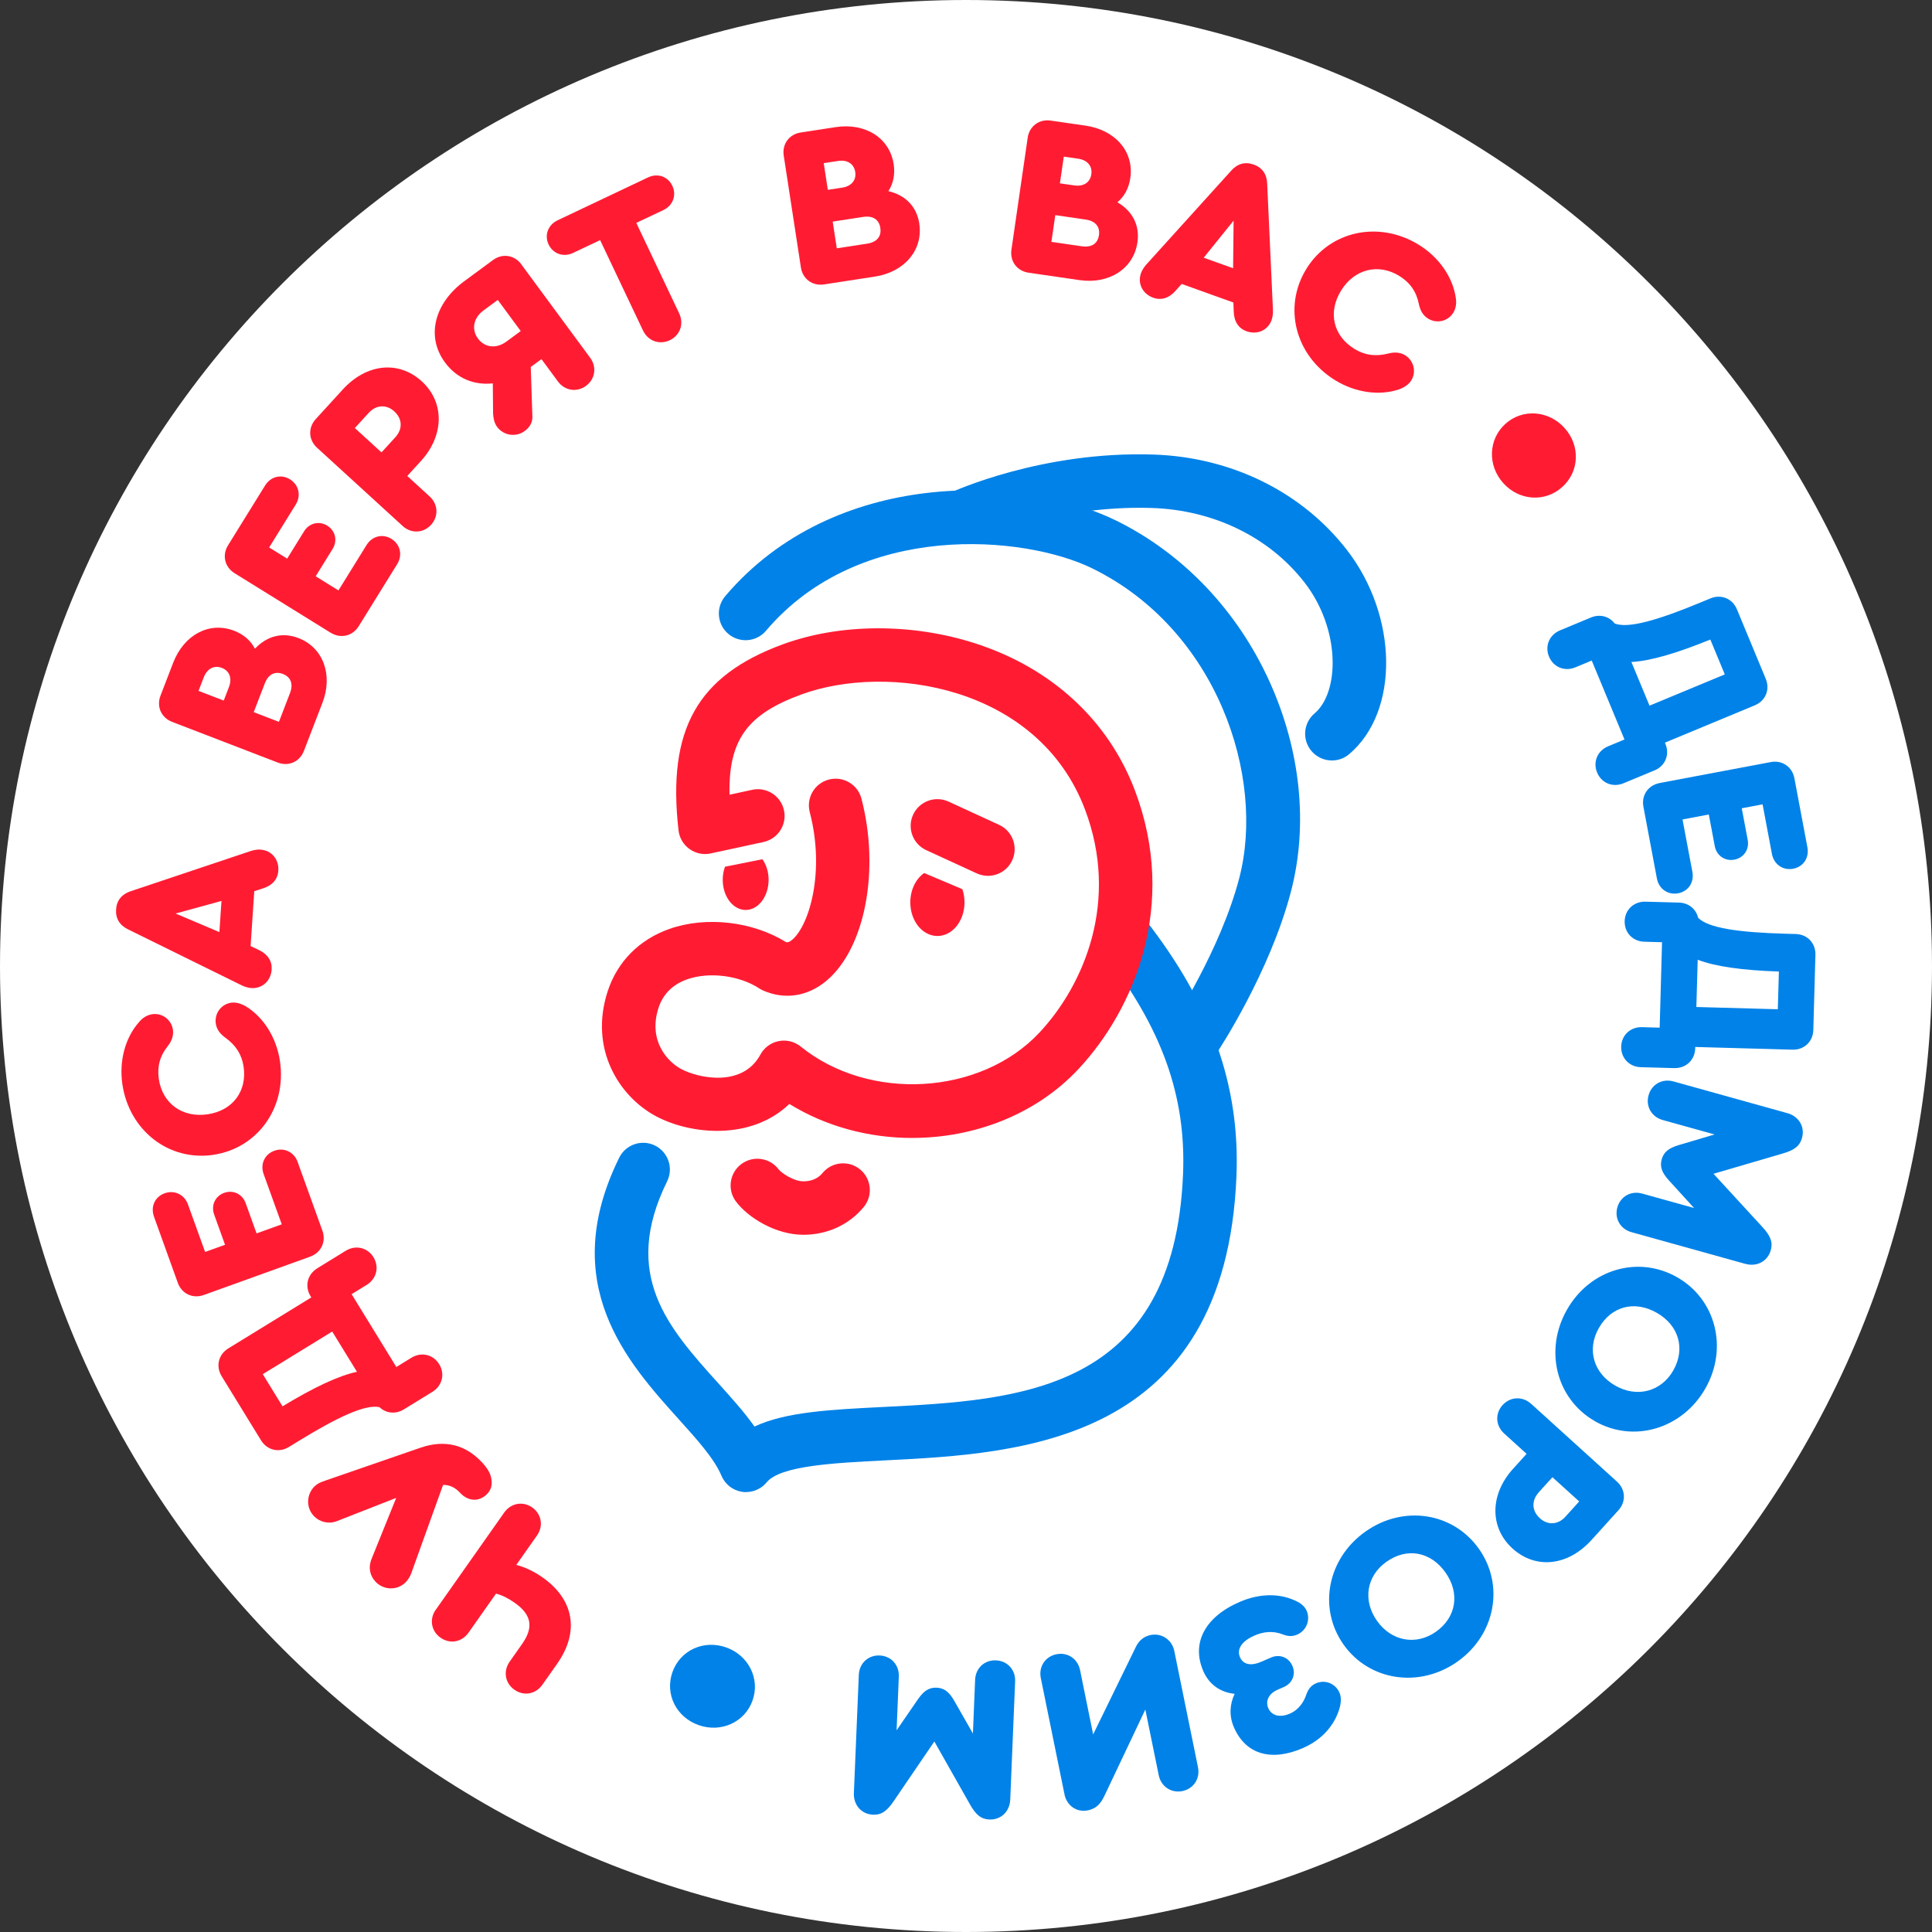
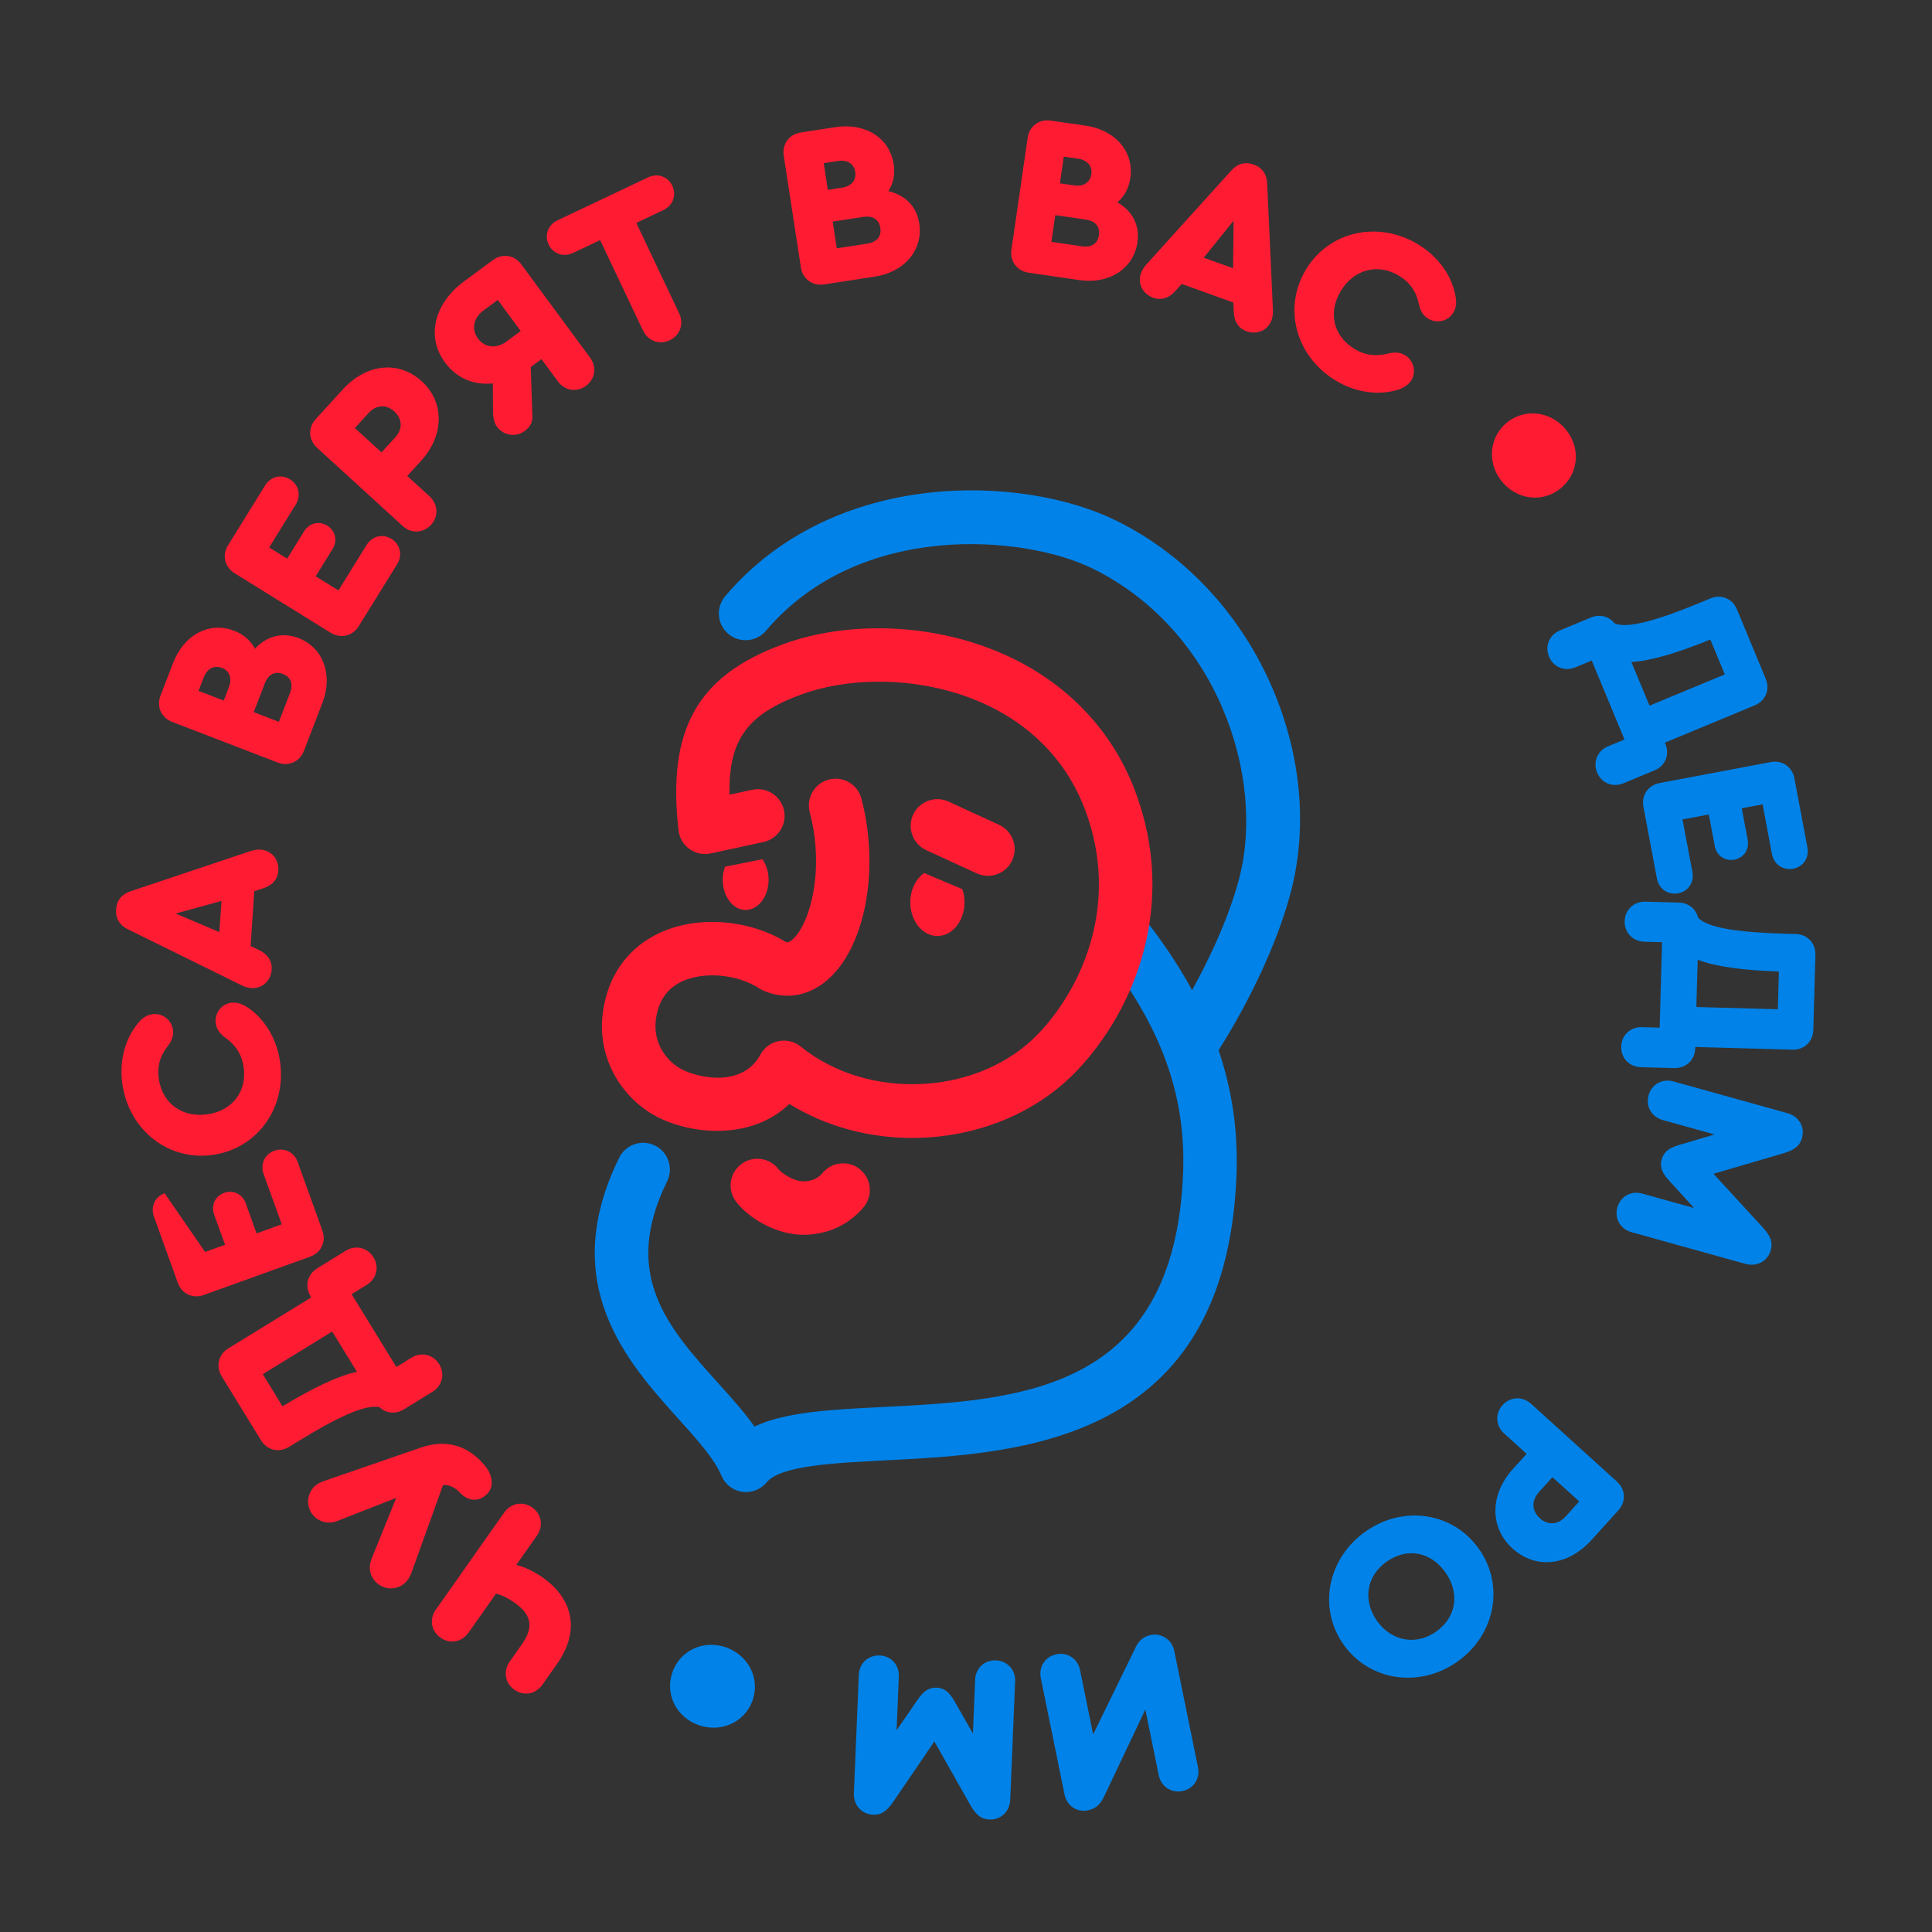
<svg xmlns="http://www.w3.org/2000/svg" width="294" height="294" viewBox="0 0 294 294" fill="none">
  <rect x="0" y="0" width="294" height="294" fill="#333333" stroke="none" />
  <g clip-path="url(#clip0_205_142)">
-     <path d="M147 294C228.186 294 294 228.186 294 147C294 65.814 228.186 0 147 0C65.814 0 0 65.814 0 147C0 228.186 65.814 294 147 294Z" fill="white" />
-     <path d="M202.678 115.725C201.522 115.725 200.378 115.237 199.57 114.284C198.118 112.571 198.333 110.003 200.053 108.551C203.863 105.327 204.02 95.713 198.496 88.615C193.134 81.725 184.665 77.601 175.26 77.299C160.326 76.823 148.08 82.341 147.958 82.393C145.919 83.329 143.503 82.44 142.568 80.401C141.627 78.362 142.515 75.951 144.549 75.01C145.112 74.749 158.577 68.609 175.522 69.172C187.349 69.556 198.066 74.824 204.915 83.625C212.786 93.738 212.966 108.29 205.304 114.766C204.543 115.411 203.608 115.725 202.678 115.725Z" fill="#0082E8" />
    <path d="M181.807 162.01C181.034 162.01 180.256 161.789 179.565 161.336C177.694 160.099 177.177 157.572 178.42 155.702C178.49 155.591 185.722 144.572 188.58 133.634C192.617 118.194 185.199 95.777 166.181 86.477C155.94 81.47 130.874 79.123 116.561 95.986C115.109 97.7 112.542 97.909 110.828 96.457C109.114 95.004 108.905 92.437 110.357 90.723C126.965 71.159 155.615 72.263 169.748 79.169C179.983 84.171 188.313 92.913 193.221 103.788C197.944 114.261 199.088 125.588 196.445 135.69C193.233 147.958 185.525 159.692 185.193 160.186C184.409 161.365 183.12 162.01 181.801 162.01H181.807Z" fill="#0082E8" />
    <path d="M113.535 227.064C113.337 227.064 113.134 227.052 112.937 227.018C111.525 226.809 110.328 225.873 109.782 224.56C108.714 221.993 106.07 219.059 103.271 215.952C95.458 207.279 84.752 195.4 94.226 176.172C95.219 174.157 97.653 173.332 99.669 174.319C101.685 175.313 102.51 177.752 101.522 179.762C94.487 194.041 101.691 202.039 109.312 210.503C111.316 212.722 113.244 214.871 114.813 217.079C119.576 214.854 126.326 214.511 134.296 214.11C155.098 213.065 178.676 211.88 180.029 178.664C180.517 166.756 176.782 156.376 167.929 145.008C166.547 143.236 166.866 140.68 168.638 139.303C170.41 137.921 172.966 138.24 174.342 140.012C184.328 152.832 188.72 165.223 188.156 178.995C186.495 219.629 155.33 221.197 134.703 222.231C126.866 222.626 118.763 223.033 116.666 225.571C115.888 226.518 114.732 227.052 113.529 227.052L113.535 227.064Z" fill="#0082E8" />
    <path d="M251.764 117.235L247.053 119.193C245.414 119.872 243.701 119.164 243.039 117.561C242.376 115.957 243.079 114.244 244.717 113.564L247.204 112.53L242.22 100.517L239.733 101.551C238.095 102.231 236.382 101.522 235.719 99.919C235.051 98.316 235.76 96.602 237.398 95.922L242.109 93.965C243.451 93.407 244.874 93.779 245.717 94.883C247.773 95.678 252.234 94.4 258.909 91.63L260.285 91.06C261.923 90.381 263.637 91.089 264.317 92.728L268.702 103.3C269.382 104.938 268.673 106.651 267.035 107.331L253.355 113.012L253.437 113.21C254.116 114.848 253.407 116.561 251.769 117.241L251.764 117.235ZM262.469 102.626L260.268 97.322C255.08 99.437 251.107 100.587 248.255 100.738L251.014 107.383L262.469 102.626Z" fill="#0082E8" />
    <path d="M252.536 119.158L269.457 115.969C271.2 115.638 272.728 116.689 273.059 118.426L275.04 128.94C275.342 130.543 274.407 131.909 272.879 132.199C271.31 132.495 269.94 131.525 269.643 129.957L268.22 122.399L265.048 122.998L265.955 127.802C266.228 129.265 265.356 130.549 263.927 130.816C262.498 131.084 261.215 130.212 260.942 128.749L260.035 123.945L256.033 124.7L257.538 132.675C257.84 134.279 256.904 135.644 255.377 135.934C253.808 136.23 252.437 135.26 252.141 133.698L250.085 122.765C249.759 121.023 250.799 119.495 252.542 119.164L252.536 119.158Z" fill="#0082E8" />
    <path d="M254.801 162.539L249.701 162.399C247.93 162.353 246.657 161.005 246.704 159.268C246.75 157.532 248.098 156.259 249.87 156.306L252.559 156.381L252.919 143.381L250.23 143.306C248.458 143.259 247.186 141.911 247.232 140.175C247.279 138.438 248.627 137.166 250.398 137.212L255.499 137.351C256.951 137.392 258.095 138.31 258.409 139.663C259.96 141.232 264.549 141.888 271.775 142.092L273.262 142.132C275.034 142.179 276.306 143.526 276.26 145.298L275.94 156.736C275.894 158.507 274.546 159.78 272.774 159.733L257.967 159.321V159.536C257.915 161.307 256.567 162.579 254.796 162.533L254.801 162.539ZM270.538 153.582L270.7 147.842C265.106 147.651 261.011 147.076 258.345 146.047L258.142 153.239L270.538 153.582Z" fill="#0082E8" />
    <path d="M265.612 192.333L248.272 187.505C246.564 187.029 245.652 185.414 246.117 183.741C246.582 182.068 248.197 181.156 249.905 181.633L257.793 183.828L253.936 179.594C252.867 178.415 252.565 177.52 252.867 176.428C253.169 175.336 253.895 174.726 255.417 174.267L260.912 172.635L253.024 170.439C251.316 169.963 250.404 168.348 250.869 166.675C251.334 165.002 252.948 164.09 254.656 164.566L271.996 169.393C273.738 169.875 274.691 171.467 274.215 173.175C273.884 174.372 273.076 175.028 271.241 175.545L260.75 178.618L268.145 186.669C269.446 188.063 269.8 189.045 269.469 190.236C268.993 191.943 267.355 192.809 265.612 192.327V192.333Z" fill="#0082E8" />
-     <path d="M242.713 216.271C236.806 212.896 234.947 205.432 238.461 199.28C241.975 193.129 249.312 190.991 255.22 194.366C261.127 197.741 263.004 205.17 259.507 211.299C255.992 217.45 248.592 219.635 242.713 216.277V216.271ZM252.129 199.78C248.743 197.845 245.205 198.763 243.306 202.086C241.441 205.345 242.481 208.958 245.804 210.857C249.097 212.739 252.78 211.781 254.627 208.551C256.509 205.258 255.481 201.697 252.129 199.78Z" fill="#0082E8" />
    <path d="M232.989 213.617L246.065 225.467C247.378 226.658 247.471 228.511 246.28 229.823L242.19 234.343C238.601 238.31 233.709 238.85 230.16 235.638C226.669 232.472 226.698 227.43 230.242 223.521L232.31 221.238L228.894 218.142C227.581 216.951 227.488 215.098 228.656 213.814C229.823 212.53 231.676 212.437 232.989 213.622V213.617ZM234.157 227.105C233.018 228.365 233.094 229.916 234.325 231.037C235.533 232.129 237.084 232.054 238.223 230.793L240.314 228.481L236.242 224.793L234.145 227.105H234.157Z" fill="#0082E8" />
    <path d="M204.444 250.247C200.523 244.688 202.01 237.137 207.802 233.053C213.593 228.969 221.145 230.149 225.066 235.714C228.987 241.273 227.529 248.807 221.766 252.867C215.975 256.951 208.342 255.783 204.444 250.247ZM219.971 239.303C217.723 236.12 214.128 235.446 211.002 237.648C207.93 239.815 207.343 243.526 209.544 246.652C211.729 249.748 215.475 250.451 218.513 248.307C221.615 246.123 222.196 242.458 219.971 239.303Z" fill="#0082E8" />
-     <path d="M183.091 254.238C181.307 250.108 183.277 246.088 188.644 243.771C191.798 242.405 194.97 242.423 197.532 243.788C198.136 244.107 198.612 244.595 198.839 245.112C199.443 246.512 198.798 248.139 197.398 248.743C196.718 249.039 196.015 249.033 195.272 248.737C193.686 248.11 192.263 248.301 190.898 248.888C189.236 249.603 188.092 250.793 188.696 252.193C189.161 253.268 190.299 253.582 191.926 252.879L193.419 252.234C194.72 251.671 196.103 252.193 196.666 253.495C197.23 254.796 196.666 256.161 195.359 256.724L194.447 257.119C193.047 257.724 192.542 258.868 192.989 259.913C193.494 261.087 194.761 261.424 196.259 260.779C197.752 260.134 198.444 258.868 198.769 257.921C199.112 256.922 199.6 256.446 200.279 256.149C201.644 255.557 203.23 256.184 203.834 257.584C204.061 258.107 204.101 258.74 203.968 259.42C203.59 261.319 202.121 264.346 198.252 266.019C193.535 268.058 189.591 267.058 187.761 262.83C187.017 261.104 187.134 259.321 187.883 257.758C185.786 257.543 184.02 256.417 183.079 254.238H183.091Z" fill="#0082E8" />
    <path d="M161.993 273.071L158.385 255.365C158.031 253.628 159.053 252.083 160.755 251.735C162.457 251.386 164.003 252.414 164.357 254.145L166.349 263.933L172.855 250.602C173.338 249.597 174.122 249.004 175.092 248.807C176.759 248.47 178.345 249.516 178.693 251.218L182.301 268.923C182.655 270.66 181.633 272.205 179.931 272.554C178.229 272.896 176.683 271.874 176.329 270.143L174.29 260.146L168.22 272.954C167.691 274.076 167.151 275.162 165.519 275.493C163.852 275.83 162.335 274.767 161.987 273.065L161.993 273.071Z" fill="#0082E8" />
    <path d="M129.939 272.861L130.689 254.877C130.758 253.105 132.124 251.851 133.86 251.92C135.597 251.99 136.852 253.355 136.776 255.127L136.44 263.306L139.687 258.583C140.593 257.276 141.395 256.777 142.527 256.823C143.66 256.87 144.415 257.433 145.211 258.816L148.052 263.794L148.388 255.615C148.464 253.843 149.823 252.588 151.56 252.664C153.297 252.734 154.552 254.099 154.476 255.87L153.733 273.855C153.657 275.661 152.327 276.951 150.555 276.881C149.318 276.829 148.493 276.19 147.569 274.523L142.185 265.008L136.027 274.046C134.97 275.632 134.093 276.202 132.855 276.149C131.09 276.074 129.87 274.68 129.939 272.873V272.861Z" fill="#0082E8" />
    <path d="M114.523 258.757C113.361 262.068 109.736 263.718 106.326 262.522C102.882 261.308 101.162 257.776 102.324 254.465C103.491 251.154 107.046 249.481 110.491 250.689C113.901 251.891 115.69 255.446 114.523 258.757Z" fill="#0082E8" />
    <path d="M66.326 244.944L76.73 230.166C77.752 228.72 79.576 228.4 80.994 229.399C82.411 230.398 82.731 232.222 81.708 233.675L78.566 238.136C79.843 238.473 81.197 239.077 82.585 240.059C87.25 243.341 88.295 248.197 84.769 253.204L82.545 256.364C81.522 257.811 79.727 258.153 78.275 257.131C76.858 256.132 76.538 254.302 77.561 252.856L79.437 250.189C81.11 247.813 81.069 245.838 78.345 243.921C77.328 243.207 76.439 242.754 75.481 242.51L71.299 248.447C70.276 249.893 68.481 250.23 67.035 249.213C65.612 248.214 65.298 246.39 66.32 244.938L66.326 244.944Z" fill="#FF1C33" />
    <path d="M47.947 226.117C48.307 225.78 48.742 225.565 49.474 225.316L63.974 220.308C67.749 219.001 70.88 219.902 73.303 222.487C74.127 223.364 74.581 224.107 74.731 224.839C74.975 225.926 74.749 226.768 74.023 227.447C72.832 228.563 71.235 228.464 70.044 227.198L69.968 227.122C69.265 226.373 68.429 225.943 67.424 225.966L62.614 239.327C62.422 239.896 62.074 240.465 61.661 240.849C60.372 242.063 58.345 241.97 57.154 240.703C56.306 239.797 55.992 238.583 56.561 237.177L60.291 227.941L51.229 231.491C50.009 231.955 48.644 231.636 47.743 230.677C46.529 229.388 46.622 227.355 47.935 226.117H47.947Z" fill="#FF1C33" />
    <path d="M48.266 193.007L52.611 190.334C54.122 189.405 55.928 189.841 56.834 191.316C57.74 192.797 57.311 194.598 55.8 195.528L53.506 196.939L60.314 208.023L62.608 206.611C64.119 205.682 65.919 206.117 66.831 207.593C67.743 209.068 67.308 210.875 65.797 211.804L61.452 214.476C60.215 215.237 58.757 215.092 57.746 214.134C55.591 213.669 51.386 215.626 45.228 219.414L43.962 220.192C42.452 221.122 40.651 220.686 39.721 219.181L33.732 209.428C32.803 207.918 33.239 206.117 34.749 205.188L47.372 197.433L47.261 197.253C46.332 195.743 46.762 193.942 48.272 193.012L48.266 193.007ZM39.989 209.115L42.992 214.006C47.778 211.107 51.525 209.347 54.319 208.754L50.555 202.626L39.989 209.115Z" fill="#FF1C33" />
-     <path d="M47.203 191.229L31.002 197.067C29.335 197.665 27.656 196.881 27.058 195.214L23.433 185.147C22.881 183.614 23.584 182.115 25.054 181.586C26.553 181.046 28.063 181.784 28.603 183.282L31.211 190.514L34.244 189.422L32.588 184.822C32.083 183.422 32.745 182.016 34.11 181.522C35.475 181.029 36.881 181.691 37.386 183.091L39.042 187.691L42.876 186.309L40.122 178.676C39.57 177.142 40.273 175.644 41.743 175.115C43.242 174.575 44.752 175.313 45.292 176.811L49.062 187.279C49.66 188.946 48.87 190.625 47.203 191.223V191.229Z" fill="#FF1C33" />
+     <path d="M47.203 191.229L31.002 197.067C29.335 197.665 27.656 196.881 27.058 195.214L23.433 185.147C22.881 183.614 23.584 182.115 25.054 181.586L31.211 190.514L34.244 189.422L32.588 184.822C32.083 183.422 32.745 182.016 34.11 181.522C35.475 181.029 36.881 181.691 37.386 183.091L39.042 187.691L42.876 186.309L40.122 178.676C39.57 177.142 40.273 175.644 41.743 175.115C43.242 174.575 44.752 175.313 45.292 176.811L49.062 187.279C49.66 188.946 48.87 190.625 47.203 191.223V191.229Z" fill="#FF1C33" />
    <path d="M32.466 175.737C25.704 176.742 19.669 172.048 18.623 165.002C18.101 161.464 19.042 157.921 21.162 155.528C21.708 154.871 22.399 154.447 23.172 154.337C24.676 154.116 26.088 155.162 26.314 156.701C26.436 157.543 26.169 158.374 25.536 159.181C24.328 160.686 23.892 162.33 24.171 164.218C24.723 167.935 27.772 170.131 31.589 169.568C35.405 169.004 37.624 166.059 37.067 162.307C36.794 160.483 35.905 159.077 34.302 157.915C33.459 157.322 32.96 156.608 32.838 155.766C32.611 154.221 33.651 152.815 35.161 152.588C35.829 152.489 36.567 152.664 37.427 153.146C40.145 154.819 42.08 157.938 42.602 161.476C43.648 168.522 39.228 174.732 32.466 175.731V175.737Z" fill="#FF1C33" />
    <path d="M39.657 129.295C41.319 129.405 42.469 130.764 42.353 132.495C42.266 133.802 41.458 134.743 39.965 135.208L38.693 135.62L38.135 143.962L39.338 144.537C40.749 145.199 41.423 146.239 41.336 147.546C41.22 149.277 39.895 150.468 38.234 150.358C37.81 150.329 37.287 150.189 36.77 149.939L19.483 141.424C18.211 140.808 17.572 139.768 17.665 138.391C17.758 137.015 18.53 136.068 19.872 135.626L38.147 129.504C38.693 129.329 39.227 129.254 39.652 129.283L39.657 129.295ZM33.384 141.836L33.703 137.102L26.721 139.013L33.384 141.842V141.836Z" fill="#FF1C33" />
    <path d="M45.42 97.096C49.19 98.548 50.706 102.701 49.062 106.965L46.245 114.273C45.606 115.928 43.915 116.678 42.26 116.039L26.192 109.852C24.537 109.213 23.787 107.523 24.421 105.867L26.343 100.877C27.999 96.579 31.862 94.534 35.632 95.986C37.09 96.544 38.164 97.491 38.792 98.722C40.598 96.8 42.934 96.143 45.414 97.096H45.42ZM30.212 105.135L34.046 106.611L34.836 104.56C35.347 103.236 34.952 102.097 33.761 101.638C32.571 101.179 31.513 101.76 31.002 103.085L30.212 105.135ZM43.05 102.562C41.824 102.091 40.825 102.614 40.291 104.008L38.612 108.371L42.446 109.846L44.124 105.484C44.659 104.096 44.27 103.033 43.05 102.562Z" fill="#FF1C33" />
    <path d="M50.334 96.3L35.696 87.226C34.191 86.291 33.767 84.49 34.702 82.98L40.337 73.883C41.197 72.495 42.806 72.118 44.13 72.942C45.484 73.785 45.844 75.423 45.007 76.776L40.959 83.311L43.7 85.007L46.274 80.848C47.058 79.582 48.568 79.228 49.806 79.994C51.037 80.761 51.397 82.271 50.613 83.538L48.04 87.697L51.502 89.846L55.777 82.945C56.637 81.557 58.246 81.179 59.57 82.004C60.924 82.847 61.284 84.485 60.447 85.838L54.586 95.295C53.651 96.799 51.85 97.224 50.34 96.294L50.334 96.3Z" fill="#FF1C33" />
    <path d="M61.267 80.035L48.243 68.133C46.936 66.936 46.855 65.083 48.045 63.776L52.158 59.274C55.766 55.324 60.657 54.807 64.188 58.031C67.668 61.209 67.616 66.256 64.055 70.154L61.975 72.431L65.373 75.539C66.68 76.736 66.762 78.589 65.594 79.867C64.421 81.15 62.568 81.232 61.261 80.035H61.267ZM60.157 66.541C61.301 65.286 61.237 63.735 60.006 62.608C58.803 61.511 57.252 61.58 56.102 62.835L54 65.135L58.054 68.841L60.157 66.541Z" fill="#FF1C33" />
    <path d="M79.326 40.227L89.8 54.429C90.851 55.853 90.572 57.688 89.178 58.716C87.784 59.745 85.948 59.472 84.897 58.043L82.394 54.65L80.767 55.847L81.011 63.282C81.087 64.281 80.593 65.042 79.849 65.588C78.507 66.576 76.625 66.291 75.638 64.949C75.219 64.38 75.074 63.648 75.034 62.934L74.993 58.339C72.181 58.647 69.527 57.613 67.72 55.161C64.734 51.113 66.21 46.065 70.63 42.806L75.022 39.57C76.451 38.519 78.281 38.798 79.332 40.221L79.326 40.227ZM75.748 45.641L73.581 47.238C72.013 48.394 71.722 50.148 72.733 51.519C73.744 52.89 75.504 53.128 77.073 51.972L79.239 50.375L75.748 45.641Z" fill="#FF1C33" />
    <path d="M97.851 50.305L91.322 36.538L87.192 38.496C85.751 39.181 84.159 38.635 83.48 37.194C82.812 35.789 83.398 34.215 84.839 33.529L98.606 27C100.081 26.303 101.638 26.855 102.306 28.266C102.992 29.707 102.399 31.281 100.959 31.961L96.829 33.918L103.352 47.685C104.113 49.289 103.486 51.031 101.923 51.775C100.355 52.518 98.606 51.897 97.851 50.294V50.305Z" fill="#FF1C33" />
    <path d="M139.89 34.029C140.5 38.019 137.654 41.4 133.134 42.091L125.391 43.282C123.637 43.549 122.144 42.452 121.877 40.703L119.263 23.677C118.995 21.929 120.093 20.43 121.842 20.163L127.134 19.349C131.688 18.652 135.382 20.988 135.992 24.978C136.23 26.518 135.94 27.929 135.191 29.085C137.758 29.695 139.489 31.397 139.896 34.029H139.89ZM125.35 24.822L125.972 28.888L128.144 28.557C129.544 28.342 130.34 27.43 130.143 26.169C129.951 24.909 128.917 24.276 127.517 24.496L125.344 24.827L125.35 24.822ZM133.965 34.685C133.767 33.39 132.815 32.785 131.339 33.012L126.715 33.721L127.337 37.787L131.961 37.078C133.43 36.852 134.162 35.986 133.959 34.691L133.965 34.685Z" fill="#FF1C33" />
    <path d="M173.088 36.886C172.507 40.883 168.795 43.282 164.27 42.626L156.521 41.499C154.767 41.243 153.657 39.756 153.913 38.002L156.387 20.959C156.643 19.204 158.13 18.095 159.884 18.35L165.182 19.117C169.742 19.779 172.588 23.096 172.007 27.093C171.781 28.638 171.101 29.898 170.038 30.781C172.315 32.117 173.471 34.255 173.088 36.881V36.886ZM167.233 35.783C167.418 34.487 166.687 33.628 165.217 33.413L160.587 32.739L159.995 36.805L164.624 37.479C166.1 37.694 167.047 37.078 167.233 35.783ZM161.883 23.834L161.29 27.9L163.463 28.214C164.868 28.417 165.891 27.778 166.071 26.518C166.257 25.257 165.455 24.351 164.055 24.148L161.883 23.834Z" fill="#FF1C33" />
    <path d="M193.512 48.69C192.949 50.259 191.328 50.991 189.696 50.41C188.464 49.968 187.779 48.928 187.738 47.372L187.691 46.036L179.82 43.207L178.932 44.206C177.909 45.379 176.724 45.745 175.487 45.304C173.855 44.717 173.07 43.12 173.634 41.551C173.779 41.15 174.058 40.686 174.436 40.256L187.366 25.96C188.307 24.903 189.481 24.572 190.782 25.042C192.083 25.507 192.78 26.512 192.832 27.923L193.709 47.18C193.733 47.755 193.651 48.289 193.506 48.69H193.512ZM183.172 39.216L187.645 40.819L187.721 33.581L183.172 39.216Z" fill="#FF1C33" />
    <path d="M198.781 40.93C202.371 35.109 209.847 33.517 215.911 37.252C218.955 39.129 221.058 42.132 221.528 45.292C221.673 46.134 221.557 46.936 221.145 47.598C220.343 48.894 218.641 49.3 217.311 48.481C216.585 48.034 216.126 47.296 215.917 46.285C215.545 44.392 214.569 42.998 212.943 41.993C209.748 40.023 206.1 40.935 204.073 44.223C202.045 47.511 202.87 51.101 206.1 53.088C207.668 54.058 209.318 54.284 211.241 53.802C212.234 53.541 213.105 53.616 213.826 54.063C215.156 54.883 215.557 56.59 214.761 57.886C214.407 58.461 213.797 58.914 212.873 59.263C209.841 60.262 206.216 59.733 203.166 57.857C197.102 54.116 195.202 46.739 198.792 40.918L198.781 40.93Z" fill="#FF1C33" />
    <path d="M229.086 64.496C231.694 62.149 235.667 62.44 238.084 65.129C240.523 67.842 240.338 71.775 237.729 74.116C235.121 76.463 231.194 76.224 228.755 73.512C226.338 70.822 226.477 66.843 229.086 64.496Z" fill="#FF1C33" />
    <path d="M122.237 187.901C118.043 187.901 113.831 185.298 111.99 182.835C110.642 181.034 111.014 178.49 112.809 177.142C114.61 175.795 117.154 176.167 118.501 177.961C118.937 178.513 120.796 179.768 122.237 179.768H122.248C124.119 179.756 124.915 178.804 125.176 178.49C126.617 176.765 129.178 176.532 130.904 177.973C132.629 179.414 132.861 181.975 131.42 183.701C129.172 186.39 125.931 187.883 122.289 187.901H122.237Z" fill="#FF1C33" />
    <path fill-rule="evenodd" clip-rule="evenodd" d="M140.628 132.855C139.373 133.732 138.525 135.4 138.525 137.317C138.525 140.146 140.372 142.434 142.649 142.434C144.926 142.434 146.774 140.146 146.774 137.317C146.774 136.608 146.657 135.928 146.448 135.313L140.639 132.855H140.628Z" fill="#FF1C33" />
    <path fill-rule="evenodd" clip-rule="evenodd" d="M116.021 130.753L110.329 131.891C110.108 132.495 109.98 133.169 109.98 133.884C109.98 136.422 111.543 138.473 113.471 138.473C115.4 138.473 116.962 136.416 116.962 133.884C116.962 132.669 116.602 131.572 116.015 130.747L116.021 130.753Z" fill="#FF1C33" />
    <path d="M150.34 133.279C149.771 133.279 149.196 133.157 148.644 132.908L140.947 129.37C138.908 128.435 138.014 126.018 138.949 123.979C139.89 121.94 142.301 121.046 144.34 121.981L152.036 125.519C154.075 126.454 154.97 128.87 154.035 130.909C153.349 132.402 151.88 133.279 150.34 133.279Z" fill="#FF1C33" />
    <path d="M138.827 173.169C132.298 173.169 125.739 171.461 120.116 167.993C114.337 173.558 105.13 172.704 99.797 169.846C94.261 166.878 89.608 159.675 92.466 150.869C93.93 146.355 97.27 142.974 101.877 141.354C107.453 139.39 114.523 140.204 119.617 143.369C119.838 143.433 120.087 143.399 120.558 143.004C123.149 140.808 125.588 132.635 123.224 123.59C122.655 121.418 123.956 119.193 126.129 118.629C128.301 118.06 130.526 119.361 131.089 121.534C133.924 132.367 131.653 144.27 125.809 149.213C122.928 151.647 119.385 152.193 116.073 150.706C115.882 150.619 115.69 150.514 115.516 150.398C112.507 148.429 107.912 147.854 104.583 149.022C102.364 149.806 100.895 151.27 100.209 153.372C98.583 158.385 101.604 161.58 103.648 162.672C106.291 164.09 113.001 165.507 115.708 160.488C116.283 159.425 117.299 158.67 118.49 158.432C119.675 158.194 120.906 158.496 121.848 159.257C132.263 167.691 149.242 166.692 158.182 157.125C164.984 149.846 170.381 137.102 165.101 123.166C157.967 104.322 135.04 100.872 121.911 105.693C113.802 108.673 110.84 112.501 111.014 120.936L114.47 120.186C116.666 119.716 118.827 121.11 119.303 123.3C119.78 125.495 118.38 127.656 116.184 128.133L108.15 129.87C107.029 130.114 105.856 129.87 104.92 129.196C103.985 128.528 103.381 127.494 103.253 126.349C101.511 111.026 106.105 102.829 119.106 98.054C127.9 94.825 138.943 94.796 148.632 97.979C160.14 101.755 168.685 109.678 172.704 120.285C179.303 137.712 172.594 153.611 164.119 162.678C157.642 169.608 148.261 173.163 138.833 173.163L138.827 173.169Z" fill="#FF1C33" />
  </g>
  <defs>
    <clipPath id="clip0_205_142">
      <rect width="294" height="294" fill="white" />
    </clipPath>
  </defs>
</svg>